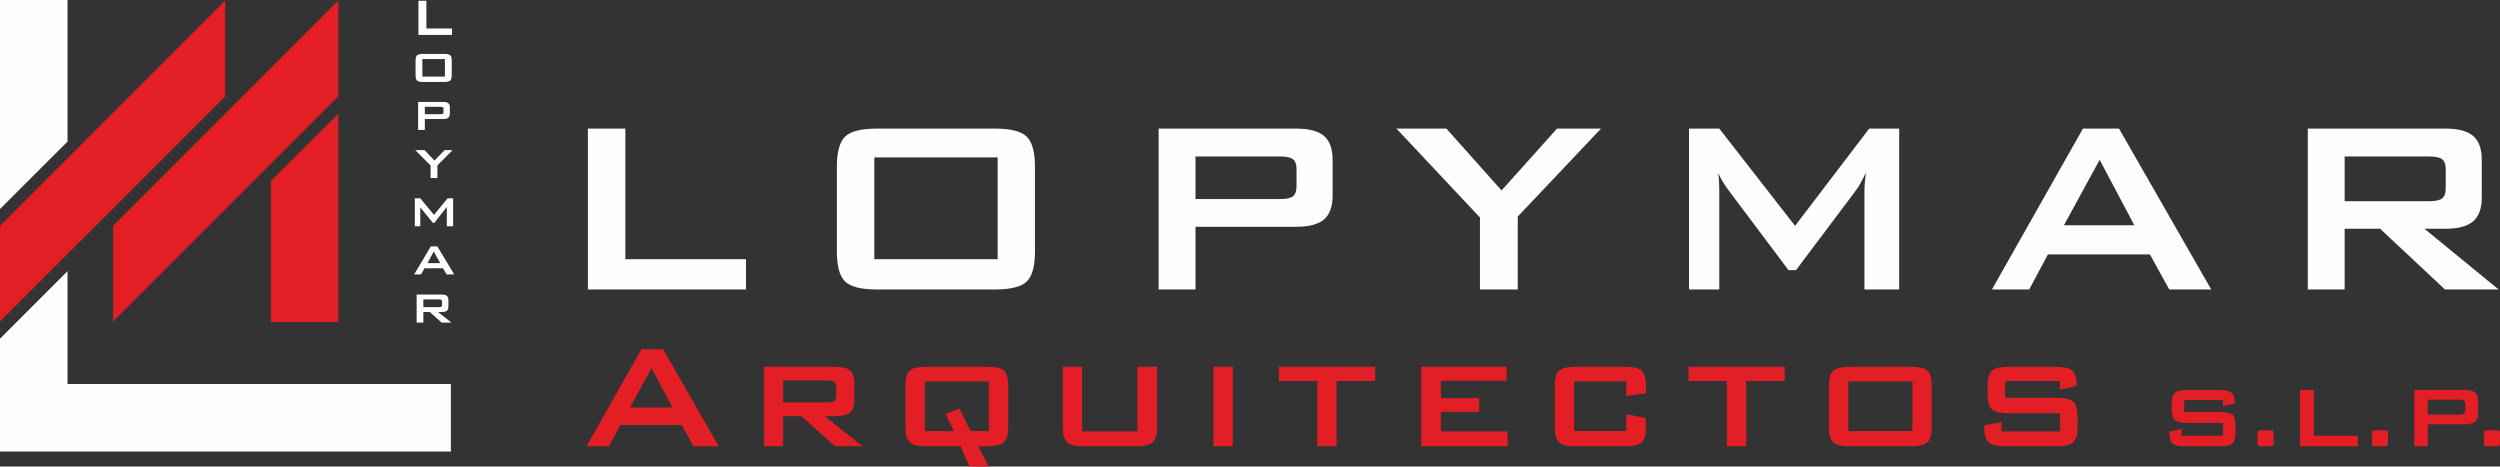
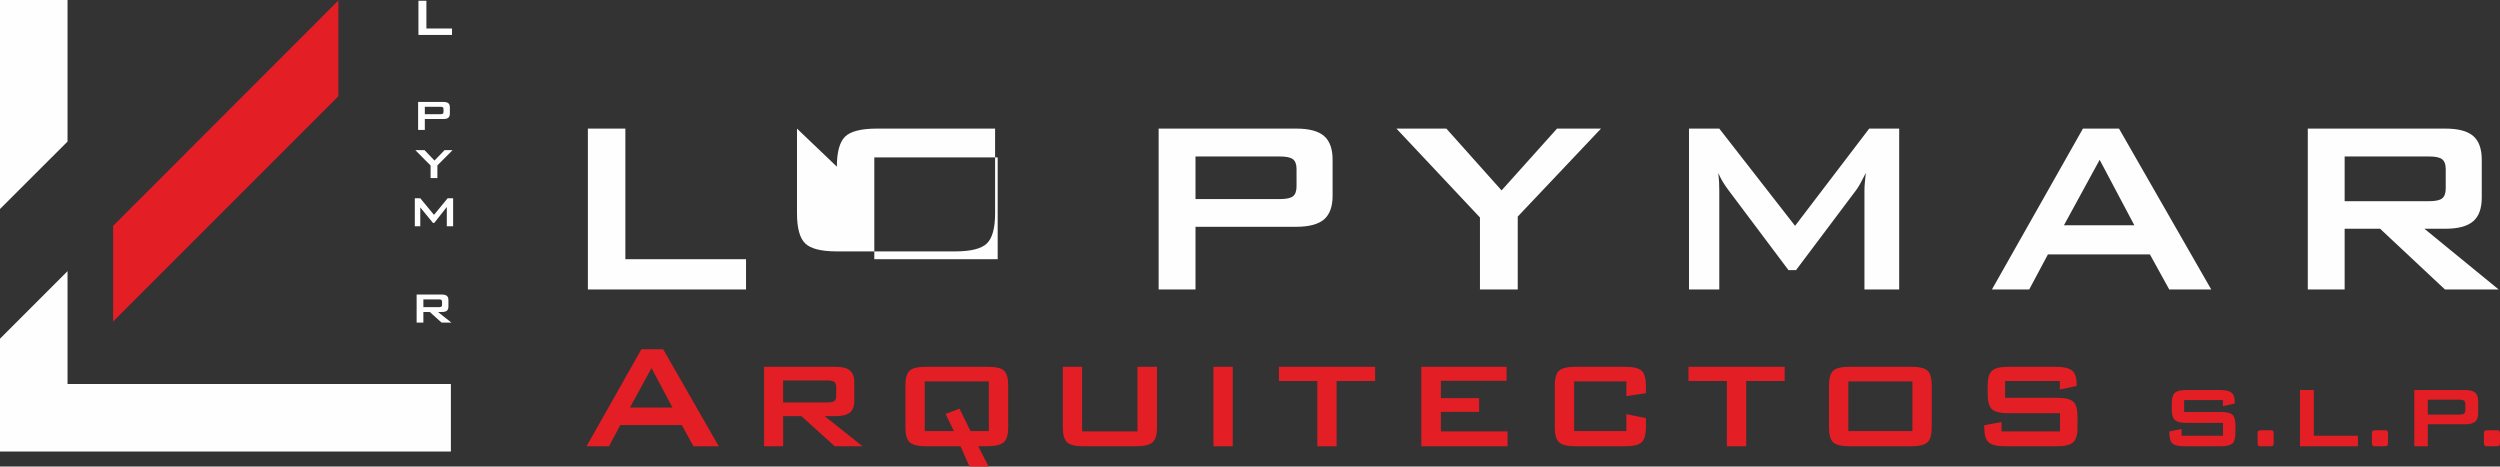
<svg xmlns="http://www.w3.org/2000/svg" xml:space="preserve" width="89.267mm" height="16.658mm" version="1.1" style="shape-rendering:geometricPrecision; text-rendering:geometricPrecision; image-rendering:optimizeQuality; fill-rule:evenodd; clip-rule:evenodd" viewBox="0 0 63708 11888">
  <rect x="0" y="0" width="63708" height="11888" fill="#333333" stroke="none" />
  <defs>
    <style type="text/css">
   
    .fil0 {fill:#FEFEFE}
    .fil1 {fill:#E31E24}
   
  </style>
  </defs>
  <g id="Capa_x0020_1">
    <polygon class="fil0" points="10663,890 10663,19 10866,19 10866,726 11519,726 11519,890 " />
-     <path class="fil0" d="M10763 1951l575 0 0 -446 -575 0 0 446zm-173 -409c0,-64 12,-109 37,-132 26,-24 75,-36 148,-36l552 0c73,0 123,12 148,36 25,23 37,68 37,132l0 377c0,65 -13,110 -38,133 -26,24 -75,36 -147,36l-552 0c-73,0 -122,-12 -148,-36 -25,-23 -37,-68 -37,-133l0 -377z" />
    <path class="fil0" d="M10655 3311l0 -713 642 0c59,0 102,11 128,32 26,22 39,57 39,106l0 158c0,49 -13,84 -40,106 -26,22 -68,33 -127,33l-471 0 0 278 -171 0zm568 -590l-397 0 0 189 397 0c30,0 51,-5 62,-14 11,-8 17,-23 17,-44l0 -74c0,-21 -6,-36 -17,-44 -11,-9 -32,-13 -62,-13z" />
    <polygon class="fil0" points="10973,4538 10973,4218 10583,3825 10818,3825 11072,4091 11330,3825 11534,3825 11146,4215 11146,4538 " />
    <polygon class="fil0" points="10571,5765 10571,5052 10710,5052 11060,5475 11407,5052 11547,5052 11547,5765 11386,5765 11386,5274 11067,5680 11033,5680 10710,5286 10710,5765 " />
-     <path class="fil0" d="M10554 6993l424 -714 167 0 430 714 -195 0 -90 -157 -472 0 -90 157 -174 0zm338 -287l327 0 -166 -297 -161 297z" />
    <path class="fil0" d="M11186 7629l-397 0 0 198 397 0c30,0 51,-5 62,-13 11,-9 17,-24 17,-45l0 -82c0,-21 -6,-36 -17,-44 -11,-9 -32,-14 -62,-14zm-569 591l0 -714 643 0c59,0 101,12 127,33 27,22 40,57 40,106l0 168c0,48 -13,83 -40,105 -26,21 -68,32 -127,32l-98 0 339 270 -249 0 -300 -270 -163 0 0 270 -172 0z" />
-     <polygon class="fil1" points="0,8192 0,5755 5740,12 5740,2453 " />
-     <polygon class="fil1" points="6902,4610 8623,2900 8623,8207 6902,8207 " />
    <path class="fil0" d="M1721 6910l0 2876 9769 0 0 1721 -9769 0 -996 0 -725 0 0 -2876 1721 -1721zm-1721 -1584l0 -5326 1721 0 0 3607 -1721 1719z" />
    <polygon class="fil1" points="2883,8192 2883,5755 8623,12 8623,2453 " />
    <g id="_2300033678112">
-       <path class="fil0" d="M14981 7376l0 -4099 955 0 0 3328 3075 0 0 771 -4030 0zm6345 -3129c0,-373 70,-627 209,-765 140,-136 409,-205 808,-205l3015 0c398,0 667,69 807,205 139,138 209,392 209,765l0 2160c0,375 -70,631 -209,766 -140,136 -409,203 -807,203l-3015 0c-399,0 -668,-67 -808,-203 -139,-135 -209,-391 -209,-766l0 -2160zm954 2358l3144 0 0 -2595 -3144 0 0 2595zm10330 -2618l-2145 0 0 1086 2145 0c166,0 278,-24 339,-71 61,-48 91,-133 91,-254l0 -440c0,-119 -30,-202 -91,-250 -61,-48 -173,-71 -339,-71zm-3084 3389l0 -4099 3507 0c325,0 561,62 708,188 145,126 218,328 218,606l0 916c0,277 -73,478 -218,604 -147,125 -383,188 -708,188l-2568 0 0 1597 -939 0zm8188 0l0 -1834 -2128 -2265 1272 0 1407 1575 1413 -1575 1121 0 -2122 2242 0 1857 -963 0zm5327 0l0 -4099 772 0 1931 2478 1889 -2478 764 0 0 4099 -885 0 0 -2532c0,-49 3,-111 10,-186 6,-76 16,-159 25,-252 -52,106 -97,193 -135,261 -38,69 -74,125 -105,169l-1539 2048 -191 0 -1543 -2056c-57,-78 -106,-150 -146,-219 -39,-68 -72,-135 -99,-199 8,85 15,163 19,232 4,70 5,137 5,202l0 2532 -772 0zm9555 -1636l1794 0 -884 -1668 -910 1668zm-1835 1636l2319 -4099 919 0 2350 4099 -1070 0 -493 -894 -2598 0 -477 894 -950 0zm11133 -3389l-2145 0 0 1140 2145 0c166,0 278,-23 339,-71 61,-48 92,-132 92,-254l0 -494c0,-119 -31,-202 -92,-250 -61,-48 -173,-71 -339,-71zm-3084 3389l0 -4099 3507 0c325,0 561,62 708,188 146,126 218,328 218,606l0 964c0,276 -72,478 -218,603 -147,127 -383,191 -708,191l-535 0 1891 1547 -1368 0 -1652 -1547 -904 0 0 1547 -939 0z" />
+       <path class="fil0" d="M14981 7376l0 -4099 955 0 0 3328 3075 0 0 771 -4030 0zm6345 -3129c0,-373 70,-627 209,-765 140,-136 409,-205 808,-205l3015 0l0 2160c0,375 -70,631 -209,766 -140,136 -409,203 -807,203l-3015 0c-399,0 -668,-67 -808,-203 -139,-135 -209,-391 -209,-766l0 -2160zm954 2358l3144 0 0 -2595 -3144 0 0 2595zm10330 -2618l-2145 0 0 1086 2145 0c166,0 278,-24 339,-71 61,-48 91,-133 91,-254l0 -440c0,-119 -30,-202 -91,-250 -61,-48 -173,-71 -339,-71zm-3084 3389l0 -4099 3507 0c325,0 561,62 708,188 145,126 218,328 218,606l0 916c0,277 -73,478 -218,604 -147,125 -383,188 -708,188l-2568 0 0 1597 -939 0zm8188 0l0 -1834 -2128 -2265 1272 0 1407 1575 1413 -1575 1121 0 -2122 2242 0 1857 -963 0zm5327 0l0 -4099 772 0 1931 2478 1889 -2478 764 0 0 4099 -885 0 0 -2532c0,-49 3,-111 10,-186 6,-76 16,-159 25,-252 -52,106 -97,193 -135,261 -38,69 -74,125 -105,169l-1539 2048 -191 0 -1543 -2056c-57,-78 -106,-150 -146,-219 -39,-68 -72,-135 -99,-199 8,85 15,163 19,232 4,70 5,137 5,202l0 2532 -772 0zm9555 -1636l1794 0 -884 -1668 -910 1668zm-1835 1636l2319 -4099 919 0 2350 4099 -1070 0 -493 -894 -2598 0 -477 894 -950 0zm11133 -3389l-2145 0 0 1140 2145 0c166,0 278,-23 339,-71 61,-48 92,-132 92,-254l0 -494c0,-119 -31,-202 -92,-250 -61,-48 -173,-71 -339,-71zm-3084 3389l0 -4099 3507 0c325,0 561,62 708,188 146,126 218,328 218,606l0 964c0,276 -72,478 -218,603 -147,127 -383,191 -708,191l-535 0 1891 1547 -1368 0 -1652 -1547 -904 0 0 1547 -939 0z" />
      <g>
        <path class="fil1" d="M56646 10195l-987 0 0 303 934 0c147,0 246,23 296,70 51,47 77,136 77,267l0 197c0,132 -26,221 -78,269 -52,47 -150,71 -295,71l-931 0c-148,0 -248,-24 -301,-71 -52,-48 -78,-137 -78,-269l0 -39 311 -59 0 169 1055 0 0 -327 -929 0c-147,0 -246,-24 -298,-72 -52,-48 -78,-137 -78,-268l0 -161c0,-128 26,-217 78,-265 52,-48 151,-72 298,-72l852 0c144,0 243,23 297,69 54,46 80,127 80,242l0 35 -303 64 0 -153zm1184 769l48 0c23,0 39,6 49,19 9,14 14,39 14,77l0 214c0,41 -5,68 -15,80 -11,12 -43,18 -96,18l-235 0c-24,0 -40,-7 -50,-21 -9,-13 -14,-39 -14,-77l0 -214c0,-40 5,-66 16,-78 10,-12 42,-18 95,-18l188 0zm781 408l0 -1434 353 0 0 1165 1124 0 0 269 -1477 0zm2132 -408l47 0c24,0 40,6 50,19 9,14 14,39 14,77l0 214c0,41 -6,68 -16,80 -10,12 -42,18 -95,18l-236 0c-23,0 -39,-7 -49,-21 -9,-13 -14,-39 -14,-77l0 -214c0,-40 5,-66 15,-78 11,-12 42,-18 96,-18l188 0zm781 408l0 -1434 1291 0c119,0 205,22 258,65 52,44 78,115 78,214l0 317c0,98 -26,169 -79,213 -53,43 -139,65 -257,65l-947 0 0 560 -344 0zm1143 -1187l-799 0 0 380 799 0c60,0 102,-9 124,-26 23,-18 34,-48 34,-90l0 -148c0,-42 -11,-72 -34,-90 -22,-17 -64,-26 -124,-26zm930 779l48 0c23,0 39,6 49,19 9,14 14,39 14,77l0 214c0,41 -5,68 -15,80 -11,12 -43,18 -96,18l-235 0c-24,0 -40,-7 -50,-21 -9,-13 -14,-39 -14,-77l0 -214c0,-40 6,-66 16,-78 10,-12 42,-18 95,-18l188 0z" />
        <path class="fil1" d="M16053 10385l1083 0 -533 -1005 -550 1005zm-1106 987l1398 -2472 555 0 1417 2472 -646 0 -296 -540 -1568 0 -287 540 -573 0zm6138 -1676l-1128 0 0 560 1128 0c85,0 144,-13 176,-37 32,-25 48,-67 48,-127l0 -233c0,-59 -16,-101 -48,-126 -32,-25 -91,-37 -176,-37zm-1614 1676l0 -2025 1824 0c166,0 288,31 362,92 75,62 113,162 113,301l0 476c0,137 -38,236 -113,298 -74,60 -196,91 -362,91l-278 0 963 767 -708 0 -850 -767 -465 0 0 767 -486 0zm3602 -1548c0,-184 35,-310 106,-377 71,-67 211,-100 420,-100l1567 0c212,0 353,33 422,100 70,67 104,193 104,377l0 1064c0,184 -36,310 -108,378 -73,68 -212,103 -418,106l-238 0 266 516 -488 0 -230 -516 -877 0c-204,0 -343,-34 -416,-101 -73,-68 -110,-196 -110,-383l0 -1064zm493 1160l742 0 -211 -435 356 -136 278 571 468 0 0 -1265 -1633 0 0 1265zm4009 -1637l0 1646 1411 0 0 -1646 498 0 0 1545c0,185 -37,310 -111,378 -74,68 -215,102 -422,102l-1341 0c-206,0 -344,-34 -417,-101 -73,-67 -109,-193 -109,-379l0 -1545 491 0zm3348 2025l0 -2025 491 0 0 2025 -491 0zm3139 -1663l0 1663 -493 0 0 -1663 -978 0 0 -362 2452 0 0 362 -981 0zm2157 1663l0 -2025 2173 0 0 357 -1674 0 0 442 975 0 0 349 -975 0 0 498 1700 0 0 379 -2199 0zm5226 -1653l-1331 0 0 1265 1331 0 0 -430 498 100 0 239c0,184 -37,310 -110,378 -73,67 -214,101 -421,101l-1265 0c-205,0 -344,-34 -416,-101 -74,-67 -110,-193 -110,-378l0 -1069c0,-184 36,-310 108,-377 73,-67 212,-100 418,-100l1265 0c209,0 350,33 422,100 73,67 109,193 109,377l0 197 -498 72 0 -374zm3054 -10l0 1663 -493 0 0 -1663 -978 0 0 -362 2452 0 0 362 -981 0zm2602 1275l1633 0 0 -1265 -1633 0 0 1265zm-493 -1160c0,-184 36,-310 107,-377 72,-67 211,-100 419,-100l1567 0c209,0 349,33 420,100 71,67 106,193 106,377l0 1069c0,185 -36,311 -109,378 -72,67 -211,101 -417,101l-1567 0c-208,0 -347,-34 -419,-101 -71,-67 -107,-193 -107,-378l0 -1069zm5883 -115l-1395 0 0 428 1320 0c207,0 347,33 418,99 72,66 108,193 108,378l0 278c0,186 -37,312 -110,379 -73,67 -212,101 -416,101l-1315 0c-209,0 -351,-34 -425,-101 -74,-67 -111,-193 -111,-379l0 -56 440 -82 0 239 1490 0 0 -463 -1313 0c-206,0 -347,-34 -420,-101 -74,-68 -110,-194 -110,-379l0 -227c0,-182 36,-307 110,-375 73,-68 214,-101 420,-101l1203 0c205,0 344,33 420,97 76,65 114,179 114,343l0 48 -428 91 0 -217z" />
      </g>
    </g>
  </g>
</svg>